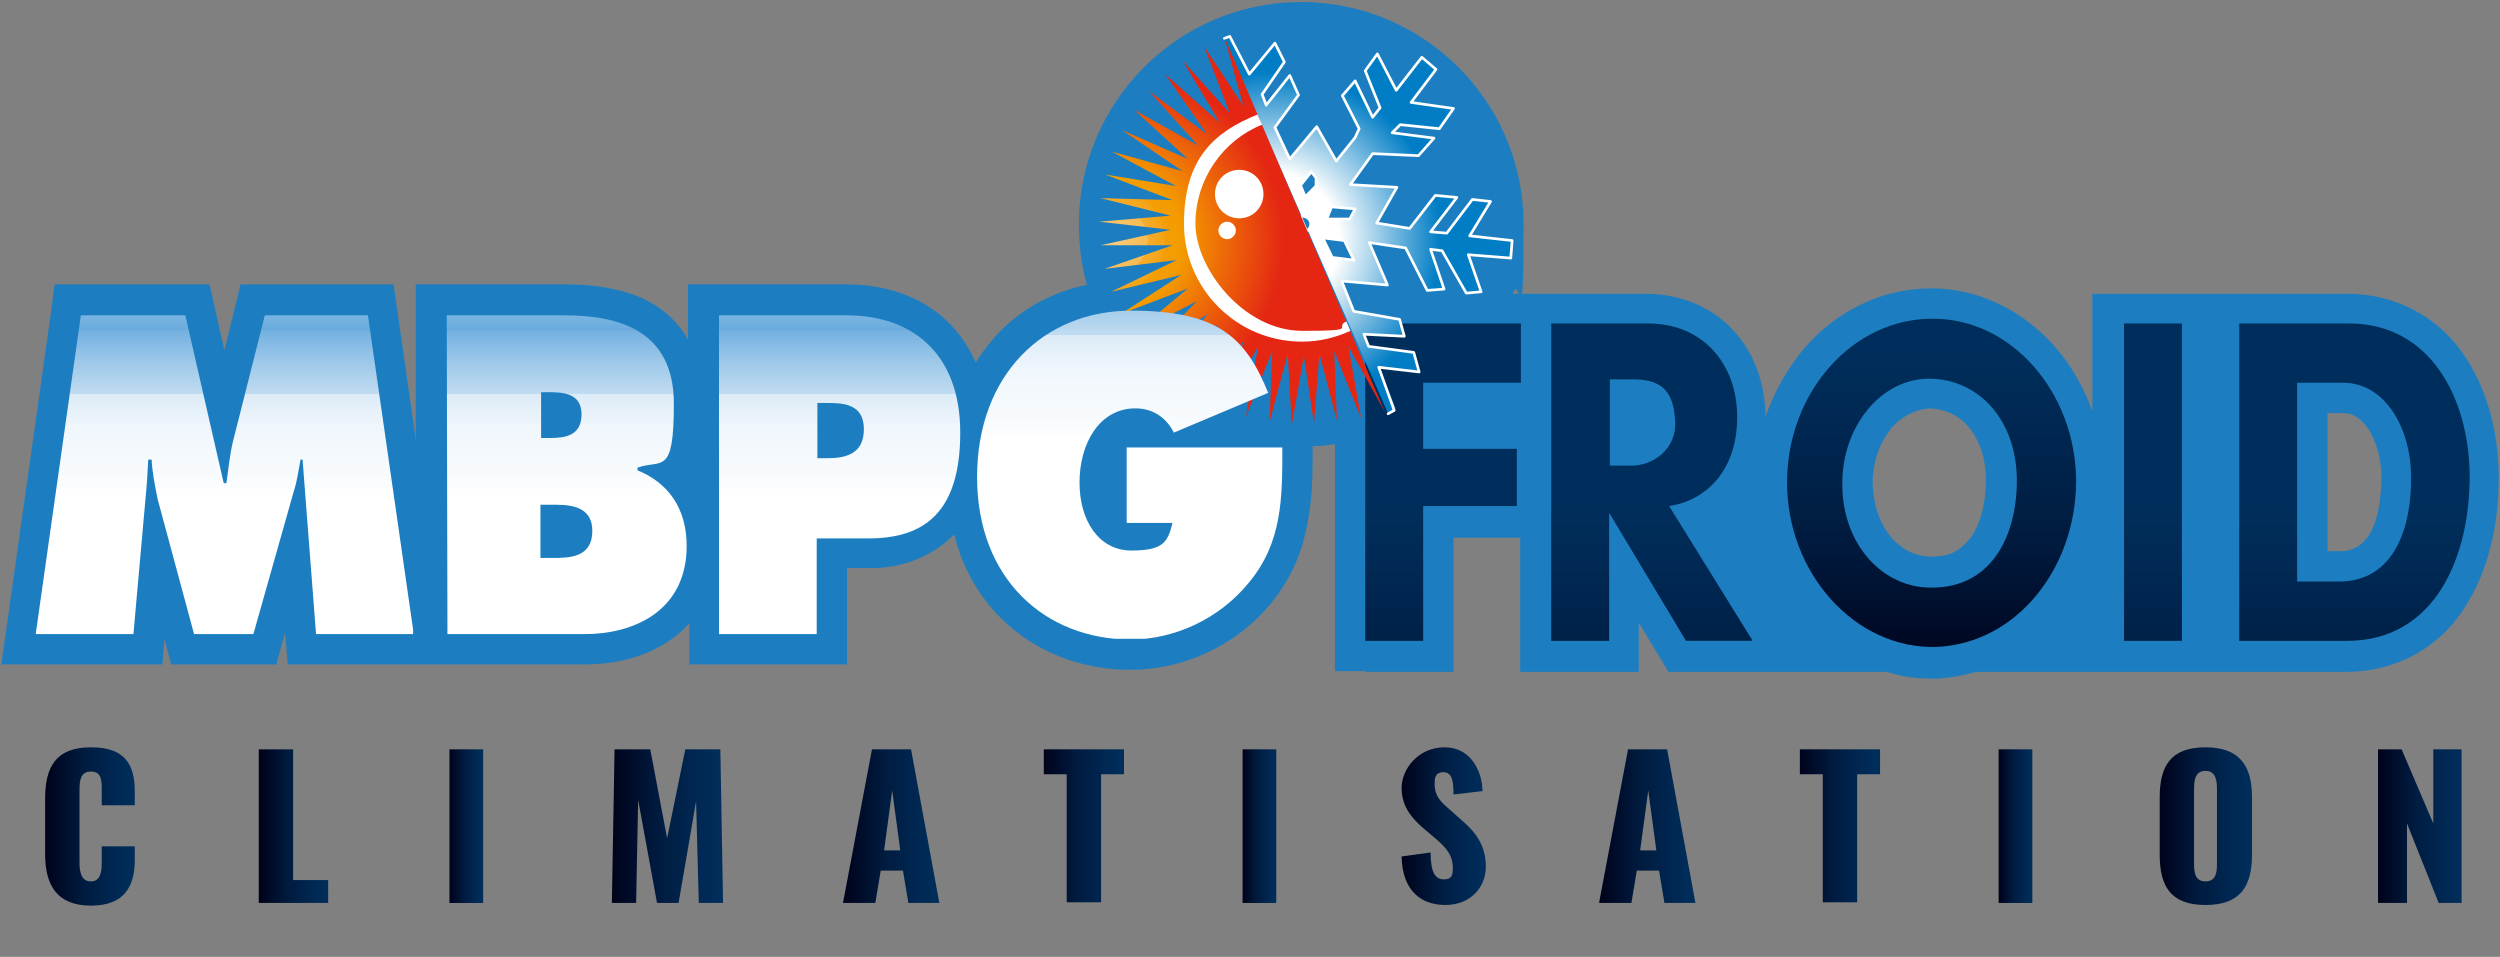
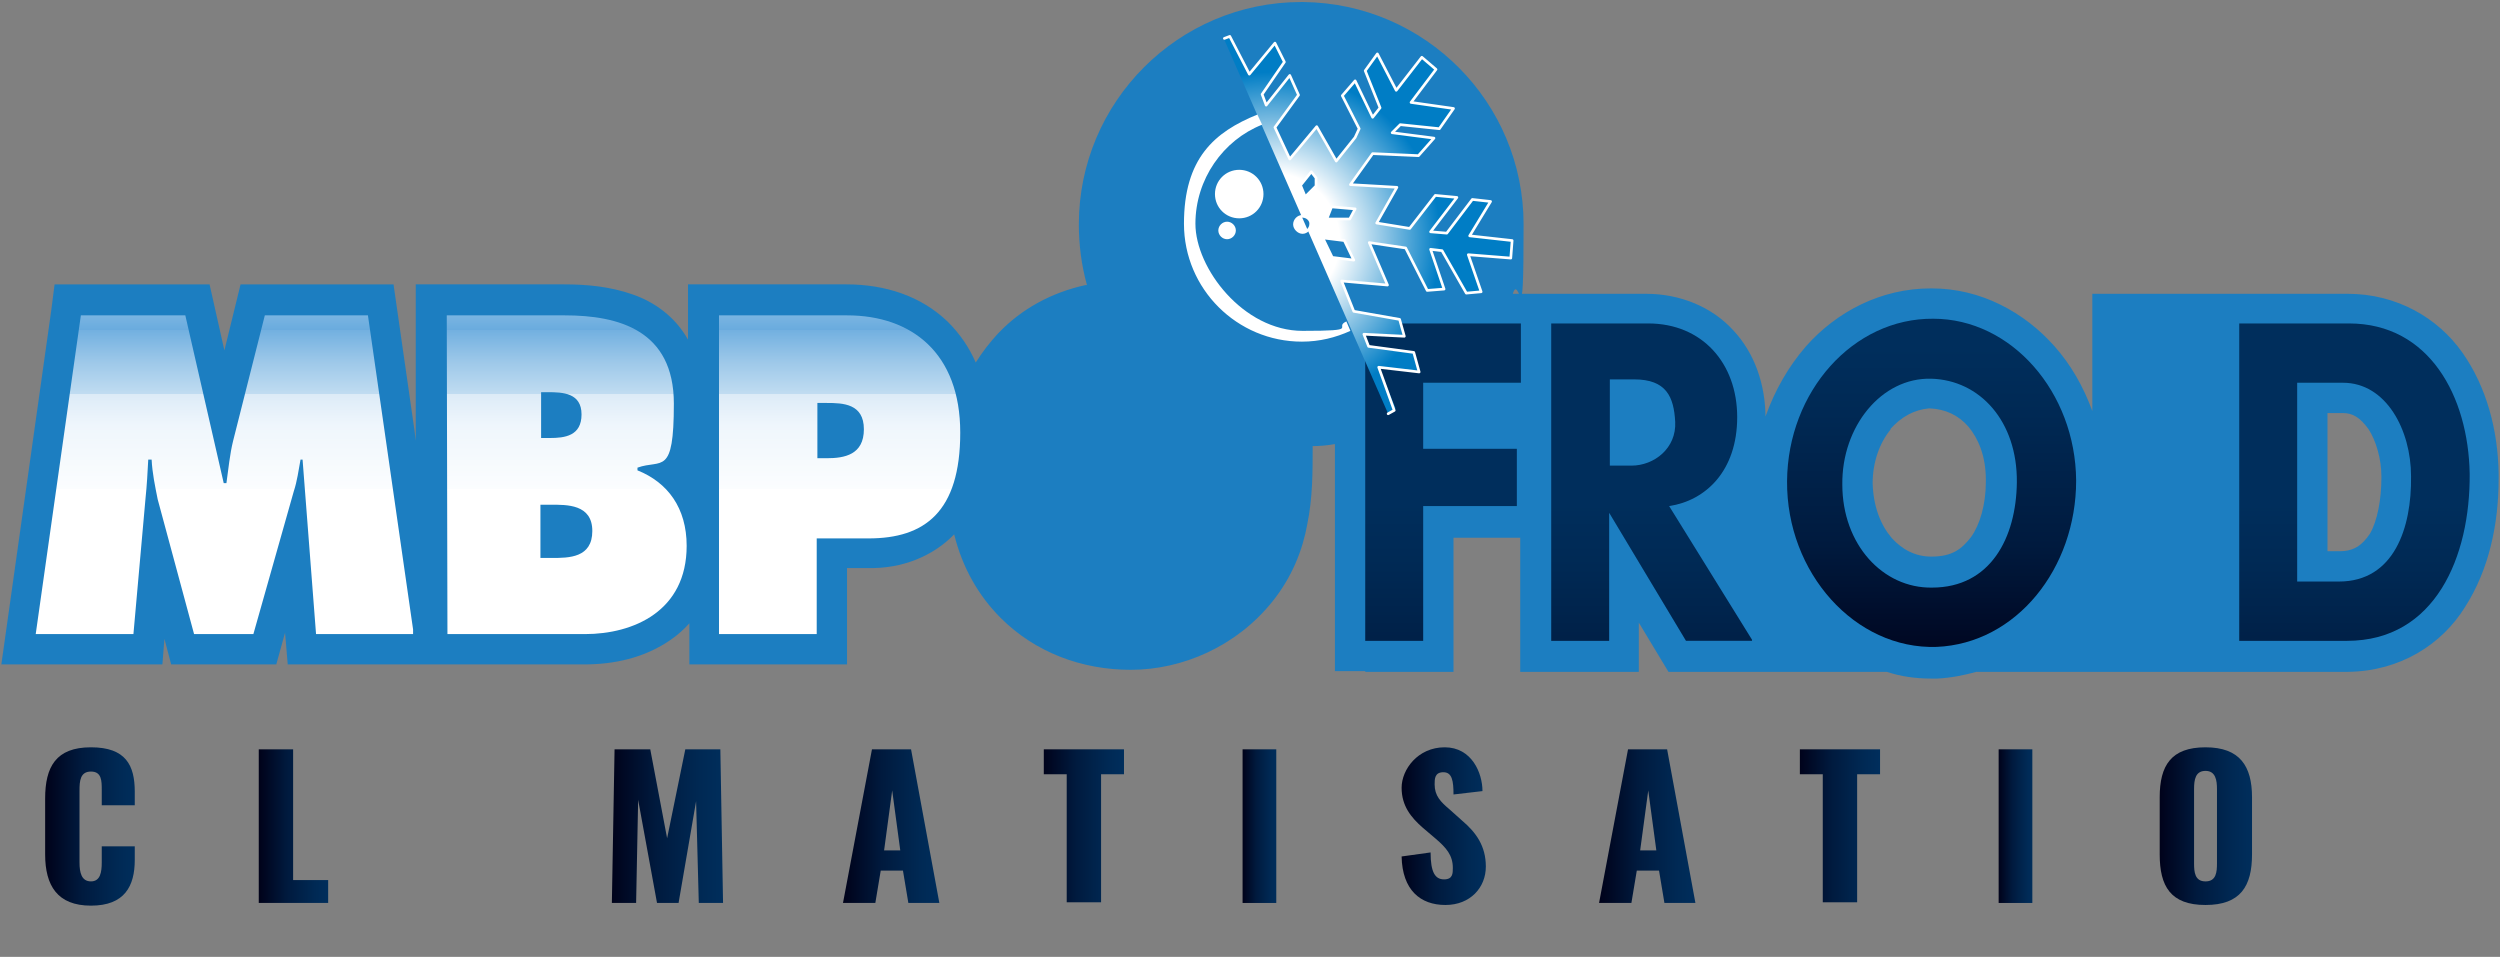
<svg xmlns="http://www.w3.org/2000/svg" xmlns:xlink="http://www.w3.org/1999/xlink" id="Calque_1" version="1.1" viewBox="0 0 371 142">
  <rect x="0" y="0" width="371" height="142" fill="#808080" stroke="none" />
  <defs>
    <style>
      .st0 {
        fill: #1c7ec1;
      }

      .st1 {
        clip-path: url(#clippath-6);
      }

      .st2 {
        clip-path: url(#clippath-7);
      }

      .st3 {
        fill: url(#Dégradé_sans_nom_25);
      }

      .st4 {
        clip-path: url(#clippath-4);
      }

      .st5 {
        fill: url(#Dégradé_sans_nom_11);
      }

      .st6 {
        fill: url(#Dégradé_sans_nom_29);
      }

      .st7 {
        fill: url(#Dégradé_sans_nom_7);
      }

      .st8 {
        fill: url(#Dégradé_sans_nom_211);
      }

      .st9 {
        fill: url(#Dégradé_sans_nom_26);
      }

      .st10 {
        fill: url(#Dégradé_sans_nom_6);
      }

      .st11 {
        clip-path: url(#clippath-9);
      }

      .st12 {
        clip-path: url(#clippath-10);
      }

      .st13 {
        stroke: #fff;
        stroke-linecap: round;
        stroke-linejoin: round;
        stroke-width: .4px;
      }

      .st13, .st14 {
        fill: none;
      }

      .st15 {
        fill: #fff;
      }

      .st16 {
        fill: url(#Dégradé_sans_nom_210);
      }

      .st17 {
        fill: url(#Dégradé_sans_nom_2);
      }

      .st18 {
        clip-path: url(#clippath-1);
      }

      .st19 {
        fill: url(#Dégradé_sans_nom_23);
      }

      .st20 {
        clip-path: url(#clippath-5);
      }

      .st21 {
        clip-path: url(#clippath-8);
      }

      .st22 {
        fill: url(#Dégradé_sans_nom_28);
      }

      .st23 {
        clip-path: url(#clippath-3);
      }

      .st24 {
        fill: url(#Dégradé_sans_nom);
      }

      .st25 {
        fill: url(#Dégradé_sans_nom_9);
      }

      .st26 {
        fill: url(#Dégradé_sans_nom_22);
      }

      .st27 {
        fill: url(#Dégradé_sans_nom_4);
      }

      .st28 {
        fill: url(#Dégradé_sans_nom_24);
      }

      .st29 {
        fill: url(#Dégradé_sans_nom_3);
      }

      .st30 {
        fill: url(#Dégradé_sans_nom_21);
      }

      .st31 {
        fill: url(#Dégradé_sans_nom_5);
      }

      .st32 {
        fill: url(#Dégradé_sans_nom_27);
      }

      .st33 {
        fill: url(#Dégradé_sans_nom_212);
      }

      .st34 {
        fill: url(#Dégradé_sans_nom_213);
      }

      .st35 {
        clip-path: url(#clippath-2);
      }

      .st36 {
        fill: url(#Dégradé_sans_nom_10);
      }

      .st37 {
        clip-path: url(#clippath);
      }

      .st38 {
        fill: url(#Dégradé_sans_nom_8);
      }
    </style>
    <clipPath id="clippath">
      <polygon class="st14" points="202.6 95.1 202.6 48 225.7 48 225.7 56.8 211.2 56.8 211.2 66.6 225.1 66.6 225.1 75.1 211.2 75.1 211.2 95.1 202.6 95.1" />
    </clipPath>
    <linearGradient id="Dégradé_sans_nom" data-name="Dégradé sans nom" x1="-696.3" y1="84.4" x2="-695.3" y2="84.4" gradientTransform="translate(4189.2 -32673.8) rotate(-90) scale(47.1 -47.1)" gradientUnits="userSpaceOnUse">
      <stop offset="0" stop-color="#000018" />
      <stop offset="0" stop-color="#00021a" />
      <stop offset=".4" stop-color="#001a3e" />
      <stop offset=".8" stop-color="#002954" />
      <stop offset="1" stop-color="#002e5c" />
      <stop offset="1" stop-color="#002e5c" />
    </linearGradient>
    <clipPath id="clippath-1">
      <path class="st14" d="M238.8,76.1v19h-8.6v-47.1h14.4c8,0,13.2,5.9,13.2,13.9s-4.7,12.4-10.1,13.2l12.4,20h-9.9M238.8,69.1h3.3c3.4,0,6.7-2.6,6.5-6.5-.2-3.7-1.3-6.3-6.1-6.3h-3.6v12.8h-.1,0Z" />
    </clipPath>
    <linearGradient id="Dégradé_sans_nom_2" data-name="Dégradé sans nom 2" x1="-696.3" y1="84.4" x2="-695.3" y2="84.4" gradientTransform="translate(4220.1 -32673.8) rotate(-90) scale(47.1 -47.1)" gradientUnits="userSpaceOnUse">
      <stop offset="0" stop-color="#000018" />
      <stop offset="0" stop-color="#00021a" />
      <stop offset=".4" stop-color="#001a3e" />
      <stop offset=".8" stop-color="#002954" />
      <stop offset="1" stop-color="#002e5c" />
      <stop offset="1" stop-color="#002e5c" />
    </linearGradient>
    <clipPath id="clippath-2">
      <path class="st14" d="M287.4,96c-12.1.4-22.3-11-22.2-24.6.1-13.3,9.8-24.2,21.7-24.1,11.6,0,21.1,10.9,21.2,24,0,13.1-8.9,24.2-20.7,24.7M286.7,87.2c8.7,0,12.5-7.4,12.6-15.6.1-9.1-5.5-15.2-12.7-15.4-7.4-.2-13.3,7.1-13.2,15.7,0,8.9,6,15.4,13.3,15.3h0Z" />
    </clipPath>
    <linearGradient id="Dégradé_sans_nom_3" data-name="Dégradé sans nom 3" x1="-696.4" y1="84.8" x2="-695.4" y2="84.8" gradientTransform="translate(4423.5 -33883.9) rotate(-90) scale(48.8 -48.8)" gradientUnits="userSpaceOnUse">
      <stop offset="0" stop-color="#000018" />
      <stop offset="0" stop-color="#00021a" />
      <stop offset=".4" stop-color="#001a3e" />
      <stop offset=".8" stop-color="#002954" />
      <stop offset="1" stop-color="#002e5c" />
      <stop offset="1" stop-color="#002e5c" />
    </linearGradient>
    <clipPath id="clippath-3">
-       <rect class="st14" x="315.2" y="48" width="8.6" height="47.1" />
-     </clipPath>
+       </clipPath>
    <linearGradient id="Dégradé_sans_nom_4" data-name="Dégradé sans nom 4" x1="-696.3" y1="84.4" x2="-695.3" y2="84.4" gradientTransform="translate(4294.5 -32673.8) rotate(-90) scale(47.1 -47.1)" gradientUnits="userSpaceOnUse">
      <stop offset="0" stop-color="#000018" />
      <stop offset="0" stop-color="#00021a" />
      <stop offset=".4" stop-color="#001a3e" />
      <stop offset=".8" stop-color="#002954" />
      <stop offset="1" stop-color="#002e5c" />
      <stop offset="1" stop-color="#002e5c" />
    </linearGradient>
    <clipPath id="clippath-4">
-       <path class="st14" d="M348.3,95.1h-16v-47.1h16.3c11.9,0,17.7,10.8,17.9,22.3.1,12.3-5.1,24.8-18.2,24.8M347.7,56.8h-6.8v29.5h6.2c8.2,0,10.8-8,10.7-15.6,0-6.9-3.7-13.9-10.1-13.9h0Z" />
+       <path class="st14" d="M348.3,95.1h-16v-47.1h16.3c11.9,0,17.7,10.8,17.9,22.3.1,12.3-5.1,24.8-18.2,24.8M347.7,56.8h-6.8v29.5h6.2c8.2,0,10.8-8,10.7-15.6,0-6.9-3.7-13.9-10.1-13.9h0" />
    </clipPath>
    <linearGradient id="Dégradé_sans_nom_5" data-name="Dégradé sans nom 5" x1="-696.3" y1="84.4" x2="-695.3" y2="84.4" gradientTransform="translate(4324.4 -32673.8) rotate(-90) scale(47.1 -47.1)" gradientUnits="userSpaceOnUse">
      <stop offset="0" stop-color="#000018" />
      <stop offset="0" stop-color="#00021a" />
      <stop offset=".4" stop-color="#001a3e" />
      <stop offset=".8" stop-color="#002954" />
      <stop offset="1" stop-color="#002e5c" />
      <stop offset="1" stop-color="#002e5c" />
    </linearGradient>
    <clipPath id="clippath-5">
      <path class="st14" d="M205.8,61.6l-24.2-55.9M181.6,5.7l.9-.4,2.9,5.6,3.8-4.6,1.4,2.8-3.3,4.8.6,1.6,3.5-4.4,1.3,2.9-3.5,4.8,2.2,4.7,4-4.8,2.9,5.1,2.8-3.5.6-1.3-2.5-4.9,1.9-2.2,2.6,5.4,1.1-1.4-2.2-5.5,1.8-2.5,2.8,5.4,3.8-4.9,2.1,1.8-3.7,4.9,6.3.9-2.1,3-5.8-.6-1.2,1.2,6.2.8-2.3,2.6-6.8-.3-3.3,4.6,6.9.4-3,5.3,4.9.8,3.8-4.9,3.2.3-3.9,5.1,2.4.2,3.8-5,2.7.3-3.1,5.1,6.3.7-.2,2.6-6.3-.5,1.9,5.5-2.2.2-3.6-6.3-1.7-.2,2,5.9-2.5.2-3.2-6.3-5.4-.8,2.7,6.3-6.8-.6,1.8,4.5,6.8,1.2.7,2.5-6-.3.7,1.8,6.7.9.8,2.9-6-.7,2.5,6.2-1.1.8M193.7,29.2l1.6-1.6v-1.2l-.7-.9-1.6,2,.7,1.7ZM200.3,32.5l.8-1.5-3.5-.3-.7,1.8h3.4ZM197.7,38.2l3.2.4-1.4-2.9-3.2-.4,1.4,2.9ZM193.3,32.1c-.7,0-1.2.6-1.2,1.2s.6,1.2,1.2,1.2,1.2-.6,1.2-1.2c.1-.6-.5-1.2-1.2-1.2Z" />
    </clipPath>
    <radialGradient id="Dégradé_sans_nom_6" data-name="Dégradé sans nom 6" cx="-674.8" cy="102.1" fx="-674.8" fy="102.1" r="1" gradientTransform="translate(17058.8 2588.2) scale(25 -25)" gradientUnits="userSpaceOnUse">
      <stop offset="0" stop-color="#fff" />
      <stop offset=".4" stop-color="#fff" />
      <stop offset="1" stop-color="#007dc5" />
      <stop offset="1" stop-color="#007dc5" />
    </radialGradient>
    <clipPath id="clippath-6">
      <polygon class="st14" points="205.5 61.1 200.1 51.4 202 62.1 198 52.1 198.4 62.4 195.8 52.5 195 62.9 193.5 52.8 191.7 63.1 191.1 52.5 188.4 62.6 188.8 52.1 184.9 61.8 186.7 51.4 181.6 60.7 184.6 50.5 178.4 59.2 182.6 49.6 175.4 57.2 180.8 48.1 172.7 55 179.2 46.6 170.2 52.4 177.6 44.7 168.1 49.6 176.3 42.8 166.3 46.6 175.3 40.8 164.9 43.3 174.6 38.6 163.9 39.9 174 36.4 163.3 36.4 173.7 34.1 163.1 32.9 173.7 32 163.3 29.4 174 29.7 164 25.9 174.5 27.6 165 22.5 175.5 25.4 166.5 19.3 176.3 23.6 168.3 16.3 177.8 21.6 170.5 13.5 179.1 19.9 172.9 11 181 18.2 175.5 9 182.5 16.8 178.7 6.9 184.5 15.7 181.7 5.5 205.5 61.1" />
    </clipPath>
    <radialGradient id="Dégradé_sans_nom_7" data-name="Dégradé sans nom 7" cx="-675.1" cy="102.1" fx="-675.1" fy="102.1" r="1" gradientTransform="translate(17245.4 2618.8) scale(25.3 -25.3)" gradientUnits="userSpaceOnUse">
      <stop offset="0" stop-color="#fff" />
      <stop offset="0" stop-color="#fefaf2" />
      <stop offset="0" stop-color="#fce1b3" />
      <stop offset="0" stop-color="#f9cc7d" />
      <stop offset=".2" stop-color="#f7ba50" />
      <stop offset=".2" stop-color="#f6ad2d" />
      <stop offset=".3" stop-color="#f5a314" />
      <stop offset=".3" stop-color="#f49d05" />
      <stop offset=".4" stop-color="#f49b00" />
      <stop offset="1" stop-color="#e42613" />
      <stop offset="1" stop-color="#e42613" />
    </radialGradient>
    <clipPath id="clippath-7">
      <path class="st14" d="M12,46.8h15.5l5.7,24.9h.4c.3-2.1.5-4.3,1-6.3l4.7-18.6h15.3l6.8,47.3h-14.5l-2-25.9h-.3c-.3,1.6-.5,3.2-1,4.7l-6,21.2h-8.8l-5.4-20c-.4-2-.8-3.9-.9-5.9h-.5c-.1,1.9-.2,3.8-.4,5.7l-1.8,20.2H5.3l6.7-47.3h0Z" />
    </clipPath>
    <linearGradient id="Dégradé_sans_nom_8" data-name="Dégradé sans nom 8" x1="-696.4" y1="84.3" x2="-695.4" y2="84.3" gradientTransform="translate(4020.4 -32867.1) rotate(-90) scale(47.3 -47.3)" gradientUnits="userSpaceOnUse">
      <stop offset="0" stop-color="#fff" />
      <stop offset="0" stop-color="#fff" />
      <stop offset="0" stop-color="#fbfdfe" />
      <stop offset=".2" stop-color="#eff6fc" />
      <stop offset=".3" stop-color="#dcebf7" />
      <stop offset=".3" stop-color="#c0dcf1" />
      <stop offset=".4" stop-color="#9dc8e9" />
      <stop offset=".5" stop-color="#72b0e0" />
      <stop offset=".5" stop-color="#69abde" />
      <stop offset=".6" stop-color="#8dbfe6" />
      <stop offset=".6" stop-color="#b0d3ee" />
      <stop offset=".7" stop-color="#cde3f4" />
      <stop offset=".7" stop-color="#e3eff9" />
      <stop offset=".8" stop-color="#f3f8fc" />
      <stop offset=".9" stop-color="#fcfdfe" />
      <stop offset="1" stop-color="#fff" />
    </linearGradient>
    <clipPath id="clippath-8">
      <path class="st14" d="M66.3,46.8h17.5c8,0,16.2,2.2,16.2,13.1s-1.8,8.2-5.4,9.5v.4c4.5,1.8,7.3,5.6,7.3,11.2,0,9.7-7.9,13.1-15.1,13.1h-20.4M81.6,65c2.2,0,4.7-.3,4.7-3.5s-2.8-3.3-5-3.3h-1v6.8h1.3ZM80.2,82.8h1.7c2.5,0,6,0,6-4s-3.8-3.9-6.2-3.9h-1.5v7.9Z" />
    </clipPath>
    <linearGradient id="Dégradé_sans_nom_9" data-name="Dégradé sans nom 9" x1="-696.4" y1="84.3" x2="-695.4" y2="84.3" gradientTransform="translate(4071.1 -32867.1) rotate(-90) scale(47.3 -47.3)" gradientUnits="userSpaceOnUse">
      <stop offset="0" stop-color="#fff" />
      <stop offset="0" stop-color="#fff" />
      <stop offset="0" stop-color="#fbfdfe" />
      <stop offset=".2" stop-color="#eff6fc" />
      <stop offset=".3" stop-color="#dcebf7" />
      <stop offset=".3" stop-color="#c0dcf1" />
      <stop offset=".4" stop-color="#9dc8e9" />
      <stop offset=".5" stop-color="#72b0e0" />
      <stop offset=".5" stop-color="#69abde" />
      <stop offset=".6" stop-color="#8dbfe6" />
      <stop offset=".6" stop-color="#b0d3ee" />
      <stop offset=".7" stop-color="#cde3f4" />
      <stop offset=".7" stop-color="#e3eff9" />
      <stop offset=".8" stop-color="#f3f8fc" />
      <stop offset=".9" stop-color="#fcfdfe" />
      <stop offset="1" stop-color="#fff" />
    </linearGradient>
    <clipPath id="clippath-9">
      <path class="st14" d="M106.7,46.8h19c9.6,0,16.8,5.6,16.8,17.4s-5.3,15.7-13.6,15.7h-7.7v14.2h-14.5M121.2,68h1.5c2.6,0,5.5-.5,5.5-4.3s-3.1-3.9-5.5-3.9h-1.4v8.2h0Z" />
    </clipPath>
    <linearGradient id="Dégradé_sans_nom_10" data-name="Dégradé sans nom 10" x1="-696.4" y1="84.3" x2="-695.4" y2="84.3" gradientTransform="translate(4111.6 -32867.1) rotate(-90) scale(47.3 -47.3)" gradientUnits="userSpaceOnUse">
      <stop offset="0" stop-color="#fff" />
      <stop offset="0" stop-color="#fff" />
      <stop offset="0" stop-color="#fbfdfe" />
      <stop offset=".2" stop-color="#eff6fc" />
      <stop offset=".3" stop-color="#dcebf7" />
      <stop offset=".3" stop-color="#c0dcf1" />
      <stop offset=".4" stop-color="#9dc8e9" />
      <stop offset=".5" stop-color="#72b0e0" />
      <stop offset=".5" stop-color="#69abde" />
      <stop offset=".6" stop-color="#8dbfe6" />
      <stop offset=".6" stop-color="#b0d3ee" />
      <stop offset=".7" stop-color="#cde3f4" />
      <stop offset=".7" stop-color="#e3eff9" />
      <stop offset=".8" stop-color="#f3f8fc" />
      <stop offset=".9" stop-color="#fcfdfe" />
      <stop offset="1" stop-color="#fff" />
    </linearGradient>
    <clipPath id="clippath-10">
-       <path class="st14" d="M190.3,66.3c0,7.7,0,14.2-5,20.2-4.4,5.4-11.1,8.4-17.5,8.4-12.6,0-22.8-8.9-22.8-24.1s9.9-24.7,22.9-24.7,17,4.1,20.3,12.2l-14,5.9c-1.2-2.4-3.3-3.6-5.7-3.6-5.4,0-8.3,5.3-8.3,11s2.9,10.1,7.7,10.1,5.4-1.3,6.1-4.1h-6.8v-11.2h23.1Z" />
-     </clipPath>
+       </clipPath>
    <linearGradient id="Dégradé_sans_nom_11" data-name="Dégradé sans nom 11" x1="-696.4" y1="84.7" x2="-695.4" y2="84.7" gradientTransform="translate(4299.6 -33919.9) rotate(-90) scale(48.8 -48.8)" gradientUnits="userSpaceOnUse">
      <stop offset="0" stop-color="#fff" />
      <stop offset="0" stop-color="#fff" />
      <stop offset="0" stop-color="#fbfdfe" />
      <stop offset=".2" stop-color="#eff6fc" />
      <stop offset=".3" stop-color="#dcebf7" />
      <stop offset=".3" stop-color="#c0dcf1" />
      <stop offset=".4" stop-color="#9dc8e9" />
      <stop offset=".5" stop-color="#72b0e0" />
      <stop offset=".5" stop-color="#69abde" />
      <stop offset=".6" stop-color="#8dbfe6" />
      <stop offset=".6" stop-color="#b0d3ee" />
      <stop offset=".7" stop-color="#cde3f4" />
      <stop offset=".7" stop-color="#e3eff9" />
      <stop offset=".8" stop-color="#f3f8fc" />
      <stop offset=".9" stop-color="#fcfdfe" />
      <stop offset="1" stop-color="#fff" />
    </linearGradient>
    <linearGradient id="Dégradé_sans_nom_21" data-name="Dégradé sans nom 2" x1="6.7" y1="122.6" x2="20.1" y2="122.6" gradientTransform="matrix(1,0,0,1,0,0)" xlink:href="#Dégradé_sans_nom_2" />
    <linearGradient id="Dégradé_sans_nom_22" data-name="Dégradé sans nom 2" x1="38.5" y1="122.6" x2="48.8" y2="122.6" gradientTransform="matrix(1,0,0,1,0,0)" xlink:href="#Dégradé_sans_nom_2" />
    <linearGradient id="Dégradé_sans_nom_23" data-name="Dégradé sans nom 2" x1="66.7" y1="122.6" x2="71.7" y2="122.6" gradientTransform="matrix(1,0,0,1,0,0)" xlink:href="#Dégradé_sans_nom_2" />
    <linearGradient id="Dégradé_sans_nom_24" data-name="Dégradé sans nom 2" x1="90.7" y1="122.6" x2="107.3" y2="122.6" gradientTransform="matrix(1,0,0,1,0,0)" xlink:href="#Dégradé_sans_nom_2" />
    <linearGradient id="Dégradé_sans_nom_25" data-name="Dégradé sans nom 2" x1="125.2" y1="122.6" x2="139.4" y2="122.6" gradientTransform="matrix(1,0,0,1,0,0)" xlink:href="#Dégradé_sans_nom_2" />
    <linearGradient id="Dégradé_sans_nom_26" data-name="Dégradé sans nom 2" x1="154.8" y1="122.6" x2="166.7" y2="122.6" gradientTransform="matrix(1,0,0,1,0,0)" xlink:href="#Dégradé_sans_nom_2" />
    <linearGradient id="Dégradé_sans_nom_27" data-name="Dégradé sans nom 2" x1="184.4" y1="122.6" x2="189.5" y2="122.6" gradientTransform="matrix(1,0,0,1,0,0)" xlink:href="#Dégradé_sans_nom_2" />
    <linearGradient id="Dégradé_sans_nom_28" data-name="Dégradé sans nom 2" x1="208" y1="122.6" x2="220.6" y2="122.6" gradientTransform="matrix(1,0,0,1,0,0)" xlink:href="#Dégradé_sans_nom_2" />
    <linearGradient id="Dégradé_sans_nom_29" data-name="Dégradé sans nom 2" x1="237.4" y1="122.6" x2="251.6" y2="122.6" gradientTransform="matrix(1,0,0,1,0,0)" xlink:href="#Dégradé_sans_nom_2" />
    <linearGradient id="Dégradé_sans_nom_210" data-name="Dégradé sans nom 2" x1="267" y1="122.6" x2="278.9" y2="122.6" gradientTransform="matrix(1,0,0,1,0,0)" xlink:href="#Dégradé_sans_nom_2" />
    <linearGradient id="Dégradé_sans_nom_211" data-name="Dégradé sans nom 2" x1="296.6" y1="122.6" x2="301.7" y2="122.6" gradientTransform="matrix(1,0,0,1,0,0)" xlink:href="#Dégradé_sans_nom_2" />
    <linearGradient id="Dégradé_sans_nom_212" data-name="Dégradé sans nom 2" x1="320.5" y1="122.6" x2="334.2" y2="122.6" gradientTransform="matrix(1,0,0,1,0,0)" xlink:href="#Dégradé_sans_nom_2" />
    <linearGradient id="Dégradé_sans_nom_213" data-name="Dégradé sans nom 2" x1="352.9" y1="122.6" x2="365.3" y2="122.6" gradientTransform="matrix(1,0,0,1,0,0)" xlink:href="#Dégradé_sans_nom_2" />
  </defs>
  <path class="st0" d="M202.6,99.6h-4.5v-33.7c-1.1.2-2.2.3-3.3.3h0c0,3.9,0,7.7-.8,11.6-.7,3.9-2.3,7.9-5.2,11.5-5.3,6.6-13.3,10.1-21,10.1h0c-7.3,0-14.2-2.6-19.3-7.7-3.3-3.3-5.7-7.5-6.9-12.4h0c-3.2,3.3-7.8,5.1-12.7,5h-3.2v14.3h-23.4v-6.1c-.8.9-1.7,1.7-2.7,2.4-4,2.8-8.6,3.7-12.9,3.7h-44l-.4-4.7-1.3,4.7h-15.6l-1-3.8-.3,3.8H.2l7.4-52.5.5-3.9h23l2.2,9.8,2.4-9.8h22.7l3.1,21.6.2,1.6v-23.2h22c3.3,0,6.8.3,10.2,1.5,3.2,1.1,6.3,3.3,8.2,6.7v-8.2h23.5c5.7,0,11.1,1.7,15.1,5.6,1.7,1.7,3.1,3.7,4.1,6h0c1-1.6,2.1-3,3.3-4.3,3.5-3.7,8-6.1,13-7.2h.2c-.8-2.9-1.2-5.9-1.2-9C160.1,15.1,174.9.3,193.1.3h.3c18.1.2,32.7,14.9,32.7,33s-.6,7-1.6,10.3h19.8c5.1,0,9.8,2,12.9,5.4,3.2,3.4,4.8,8.1,4.8,13v-.2c1.4-3.9,3.4-7.4,6-10.4,4.6-5.2,11.2-8.6,18.5-8.6h.2c7.2,0,13.7,3.5,18.2,8.6,2.4,2.7,4.3,6,5.6,9.6v-17.4h37.9c7.3,0,13.4,3.6,17,8.7,3.6,5.1,5.3,11.5,5.4,18v.7c0,6.7-1.4,13.5-5,19.1-3.4,5.5-9.6,9.5-17.3,9.6h-55.2c-1.8.5-3.8.9-5.8,1h-.9c-2.3,0-4.5-.3-6.6-1h-32.4l-4.4-7.3v7.3h-17.6v-19.9h-9.9v19.9h-13.1M347.7,61.3h-2.3v20.5h1.8c1.3,0,2-.3,2.7-.7.6-.4,1.2-1,1.8-1.9,1.1-1.9,1.7-5.1,1.7-8.3v-.2c0-2.6-.8-5.3-1.9-7-1.3-1.8-2.4-2.4-3.8-2.4M280.6,63.7c-1.6,1.9-2.7,4.8-2.7,8h0c.1,3.5,1.2,6.2,2.8,8.1,1.6,1.8,3.6,2.8,5.9,2.8h0c3.1,0,4.5-1.1,5.9-2.9,1.3-1.8,2.2-4.8,2.2-8.2v-.3c0-3.5-1.1-6.1-2.6-7.9-1.5-1.7-3.4-2.6-5.8-2.7h0c-2.2.2-4.1,1.2-5.8,3.1h.1Z" />
  <g class="st37">
    <rect class="st24" x="202.6" y="48" width="23.1" height="47.1" />
  </g>
  <g class="st18">
    <rect class="st17" x="230.1" y="48" width="29.9" height="47.1" />
  </g>
  <g class="st35">
    <rect class="st29" x="265" y="47.2" width="43.2" height="49.3" />
  </g>
  <g class="st23">
    <rect class="st27" x="315.2" y="48" width="8.6" height="47.1" />
  </g>
  <g class="st4">
    <rect class="st31" x="332.3" y="48" width="34.3" height="47.1" />
  </g>
  <g class="st20">
    <rect class="st10" x="181.6" y="5.4" width="42.8" height="56.2" />
  </g>
  <path class="st13" d="M181.7,5.7l.8-.3,2.9,5.6,3.8-4.6,1.4,2.8-3.3,4.8.6,1.6,3.5-4.4,1.3,2.9-3.5,4.8,2.2,4.7,4-4.8,2.9,5.1,2.8-3.5.6-1.3-2.5-4.9,1.9-2.2,2.6,5.4,1.1-1.4-2.2-5.5,1.8-2.5,2.8,5.4,3.8-4.9,2.1,1.8-3.7,4.9,6.3.9-2.1,3-5.8-.6-1.2,1.2,6.2.8-2.3,2.6-6.8-.3-3.3,4.6,6.9.4-3,5.3,4.9.8,3.8-4.9,3.2.3-3.9,5.1,2.4.2,3.8-5,2.7.3-3.1,5.1,6.3.7-.2,2.6-6.3-.5,1.9,5.5-2.2.2-3.6-6.3-1.7-.2,2,5.9-2.5.2-3.2-6.3-5.4-.8,2.7,6.3-6.8-.6,1.8,4.5,6.8,1.2.7,2.5-6-.3.7,1.8,6.7.9.8,2.9-6-.7,2.3,6.4-.9.5M193.7,29.2l1.6-1.6v-1.2l-.7-.9-1.6,2,.7,1.7ZM200.3,32.5l.8-1.5-3.5-.3-.7,1.8h3.4ZM197.7,38.2l3.2.4-1.4-2.9-3.2-.4,1.4,2.9ZM193.3,32.1c-.7,0-1.2.6-1.2,1.2s.6,1.2,1.2,1.2,1.2-.6,1.2-1.2c.1-.6-.5-1.2-1.2-1.2Z" />
  <g class="st1">
-     <rect class="st7" x="163.1" y="5.5" width="42.4" height="57.6" />
-   </g>
+     </g>
  <path class="st15" d="M187.5,28.8c0,2-1.6,3.6-3.6,3.6s-3.6-1.6-3.6-3.6,1.6-3.6,3.6-3.6,3.6,1.6,3.6,3.6" />
  <path class="st15" d="M183.4,34.2c0,.7-.6,1.3-1.3,1.3s-1.3-.6-1.3-1.3.6-1.3,1.3-1.3c.7,0,1.3.6,1.3,1.3" />
  <g class="st2">
    <rect class="st38" x="5.3" y="46.8" width="56" height="47.3" />
  </g>
  <g class="st21">
    <rect class="st25" x="66.3" y="46.8" width="35.6" height="47.3" />
  </g>
  <g class="st11">
    <rect class="st36" x="106.7" y="46.8" width="35.8" height="47.3" />
  </g>
  <g class="st12">
    <rect class="st5" x="145" y="46" width="45.3" height="48.8" />
  </g>
  <path class="st15" d="M200.4,49.1c-2.2,1-4.6,1.6-7.2,1.6-9.6,0-17.5-7.8-17.5-17.5s4.5-13.6,10.9-16.2l.7,1.5c-5.8,2.3-9.9,8.1-9.9,14.7s7.1,15.9,15.9,15.9,4.5-.5,6.5-1.4" />
  <g>
    <path class="st30" d="M6.7,126.7v-8.2c0-4.7,1.6-7.6,6.8-7.6s6.5,2.7,6.5,6.6v2h-4.9v-2.3c0-1.3,0-2.7-1.6-2.7s-1.7,1.4-1.7,2.8v10.7c0,1.5.3,2.8,1.7,2.8s1.6-1.4,1.6-2.8v-2.4h4.9v2c0,3.9-1.5,6.8-6.5,6.8s-6.8-3-6.8-7.6Z" />
    <path class="st26" d="M38.5,111.2h5v19.4h5.2v3.4h-10.3v-22.8Z" />
-     <path class="st19" d="M66.7,111.2h5v22.8h-5v-22.8Z" />
    <path class="st28" d="M91.1,111.2h5.4l2.5,13.2,2.7-13.2h5.2l.4,22.8h-3.6l-.4-15.1-2.6,15.1h-3.2l-2.8-15.3-.3,15.3h-3.6l.4-22.8Z" />
    <path class="st3" d="M129.5,111.2h5.7l4.2,22.8h-4.6l-.8-4.8h-3.3l-.8,4.8h-4.8l4.3-22.8ZM133.6,126.2l-1.2-8.9-1.2,8.9h2.4Z" />
    <path class="st9" d="M158.3,114.9h-3.4v-3.7h11.9v3.7h-3.4v19h-5.1v-19Z" />
    <path class="st32" d="M184.4,111.2h5v22.8h-5v-22.8Z" />
    <path class="st22" d="M208,127.1l4.3-.6c0,3,.7,4,2,4s1.3-.9,1.3-1.7c0-1.9-1-3-2.5-4.3l-2-1.7c-1.7-1.5-3.1-3.2-3.1-5.9s2.4-6,6.4-6,5.6,3.8,5.6,6.5l-4.3.5c0-2-.2-3.3-1.5-3.3s-1.3,1-1.3,1.8c0,1.7.9,2.6,2.2,3.7l1.9,1.7c2,1.7,3.5,3.7,3.5,6.8s-2.3,5.7-6,5.7-6.4-2.2-6.5-7.2Z" />
    <path class="st6" d="M241.7,111.2h5.7l4.2,22.8h-4.6l-.8-4.8h-3.3l-.8,4.8h-4.8l4.3-22.8ZM245.8,126.2l-1.2-8.9-1.2,8.9h2.4Z" />
    <path class="st16" d="M270.5,114.9h-3.4v-3.7h11.9v3.7h-3.4v19h-5.1v-19Z" />
    <path class="st8" d="M296.6,111.2h5v22.8h-5v-22.8Z" />
    <path class="st33" d="M320.5,126.8v-8.5c0-4.7,1.7-7.4,6.8-7.4s6.9,2.8,6.9,7.4v8.5c0,4.7-1.7,7.5-6.9,7.5s-6.8-2.8-6.8-7.5ZM329,128.1v-11c0-1.3-.2-2.7-1.7-2.7s-1.7,1.3-1.7,2.7v11c0,1.3.1,2.7,1.7,2.7s1.7-1.4,1.7-2.7Z" />
-     <path class="st34" d="M352.9,111.2h3.5l4.7,11v-11h4.2v22.8h-3.4l-4.7-11.8v11.8h-4.3v-22.8Z" />
  </g>
</svg>